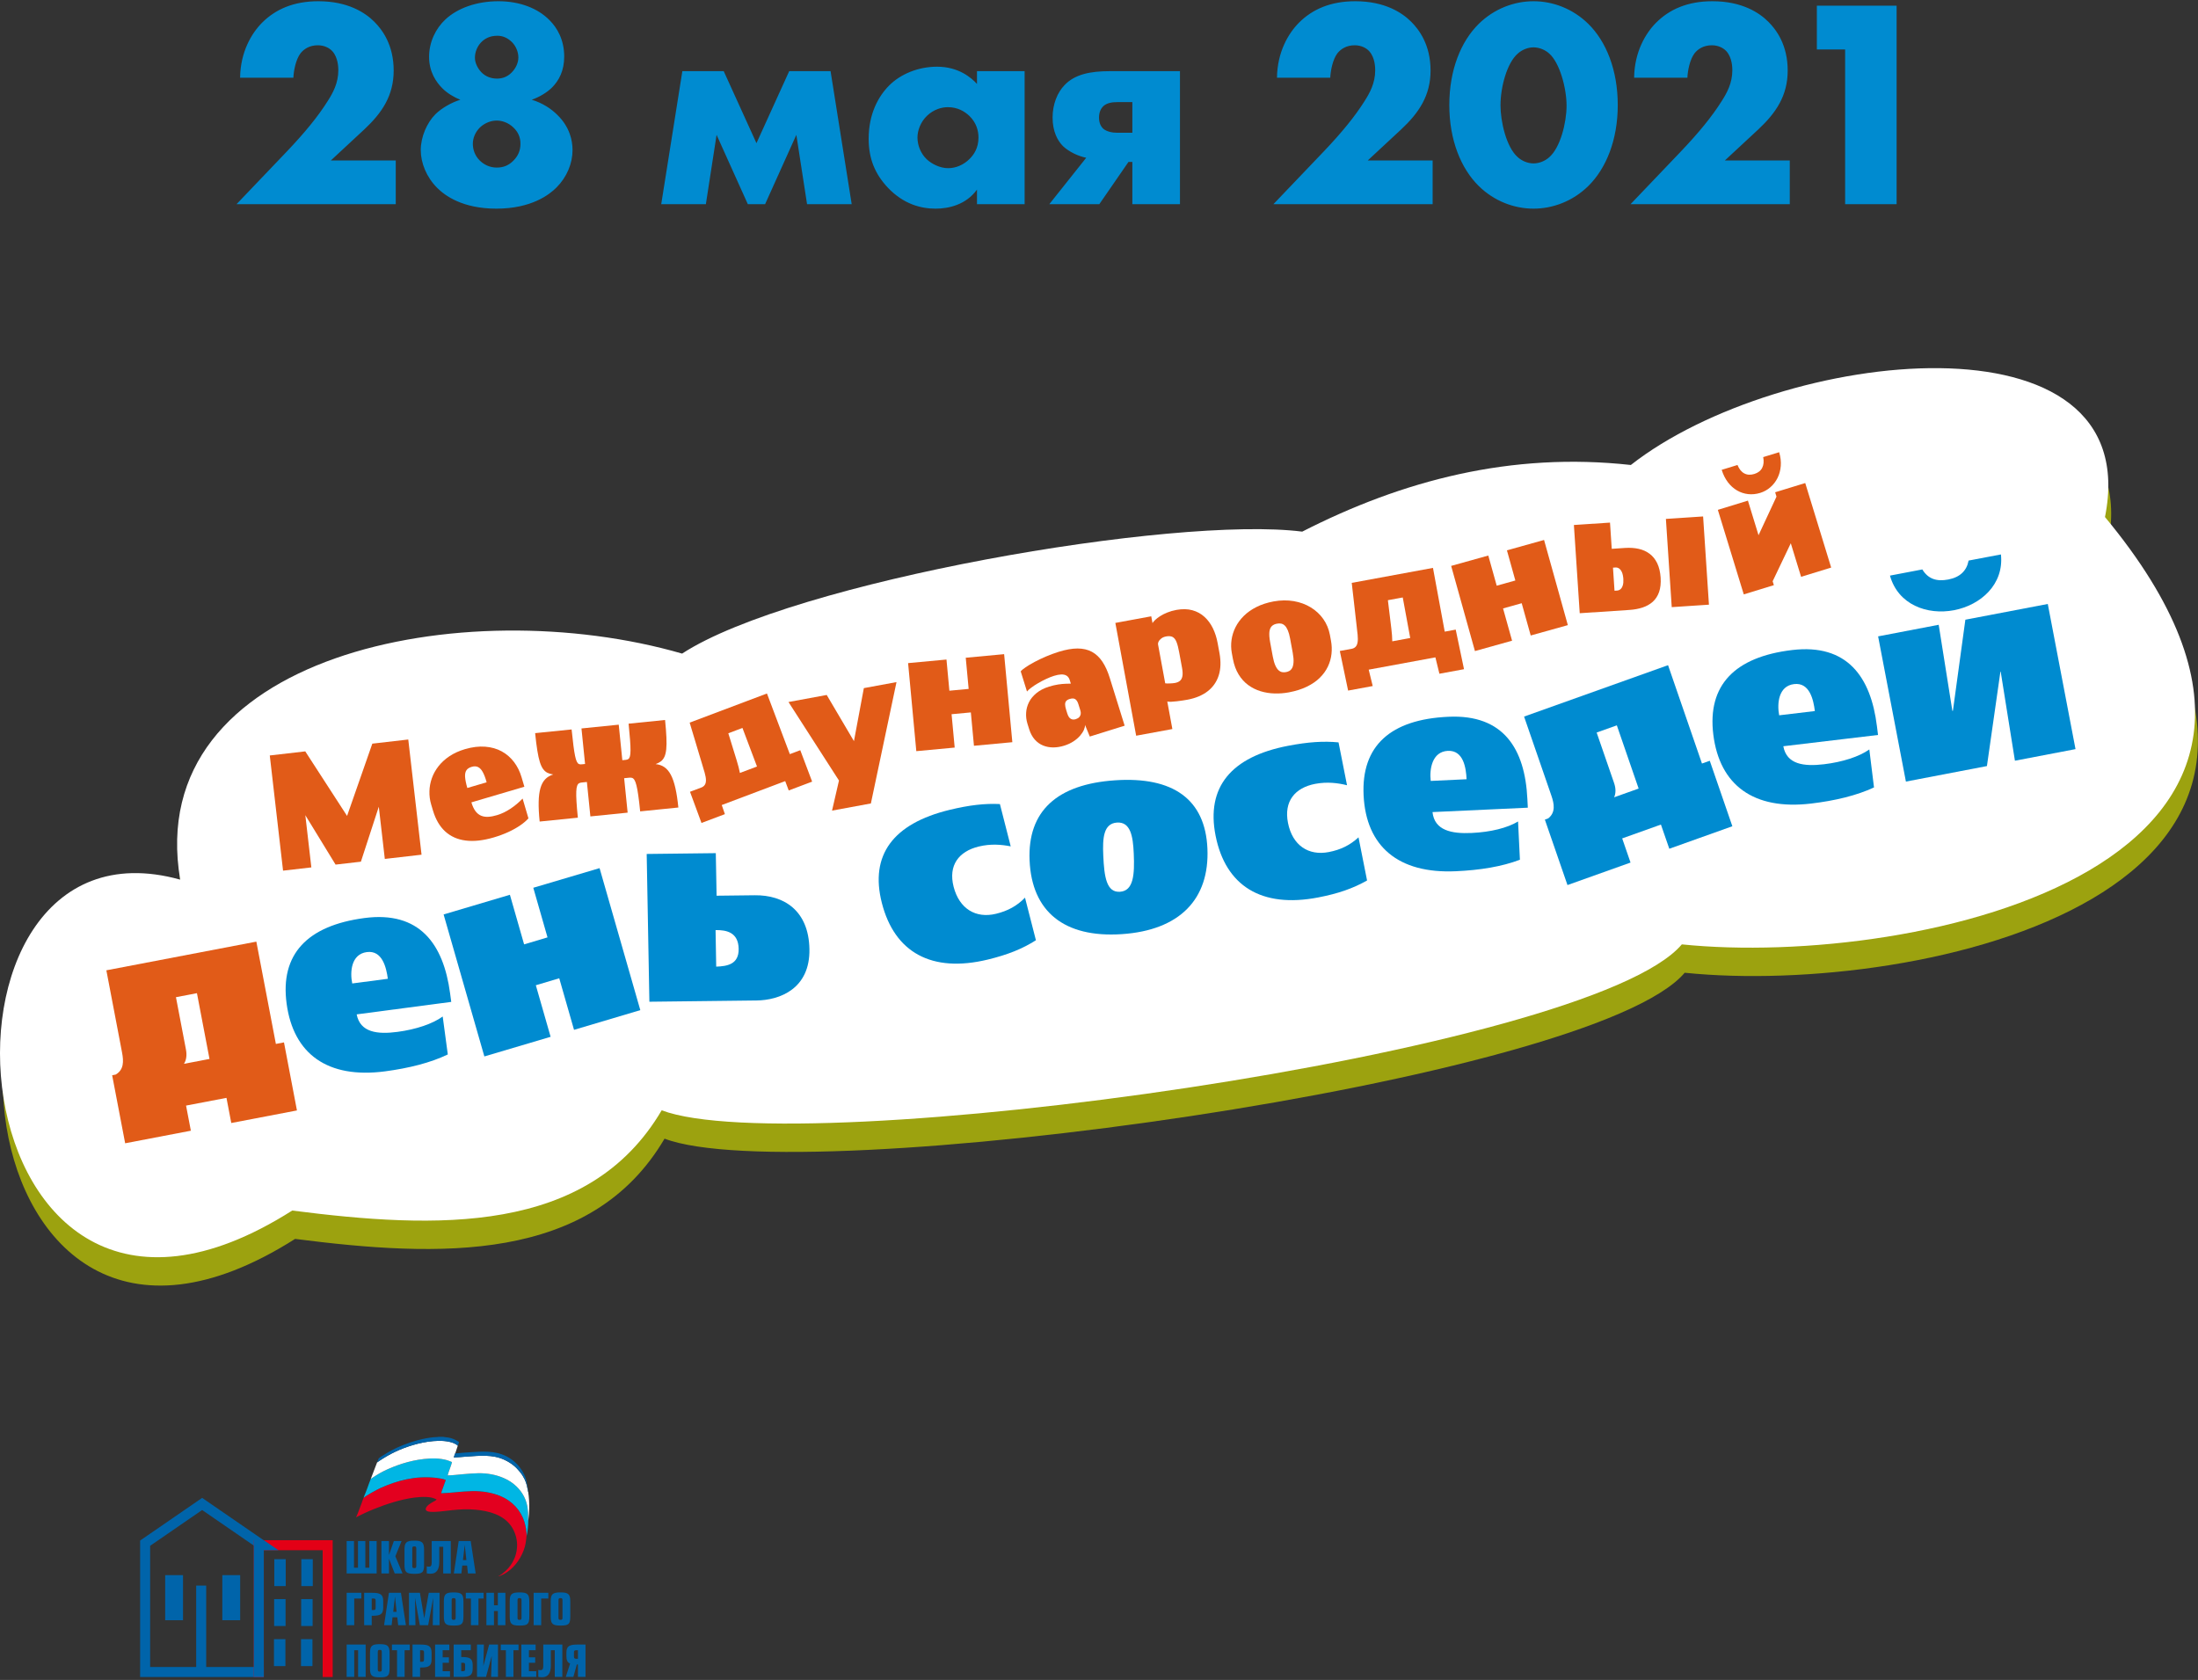
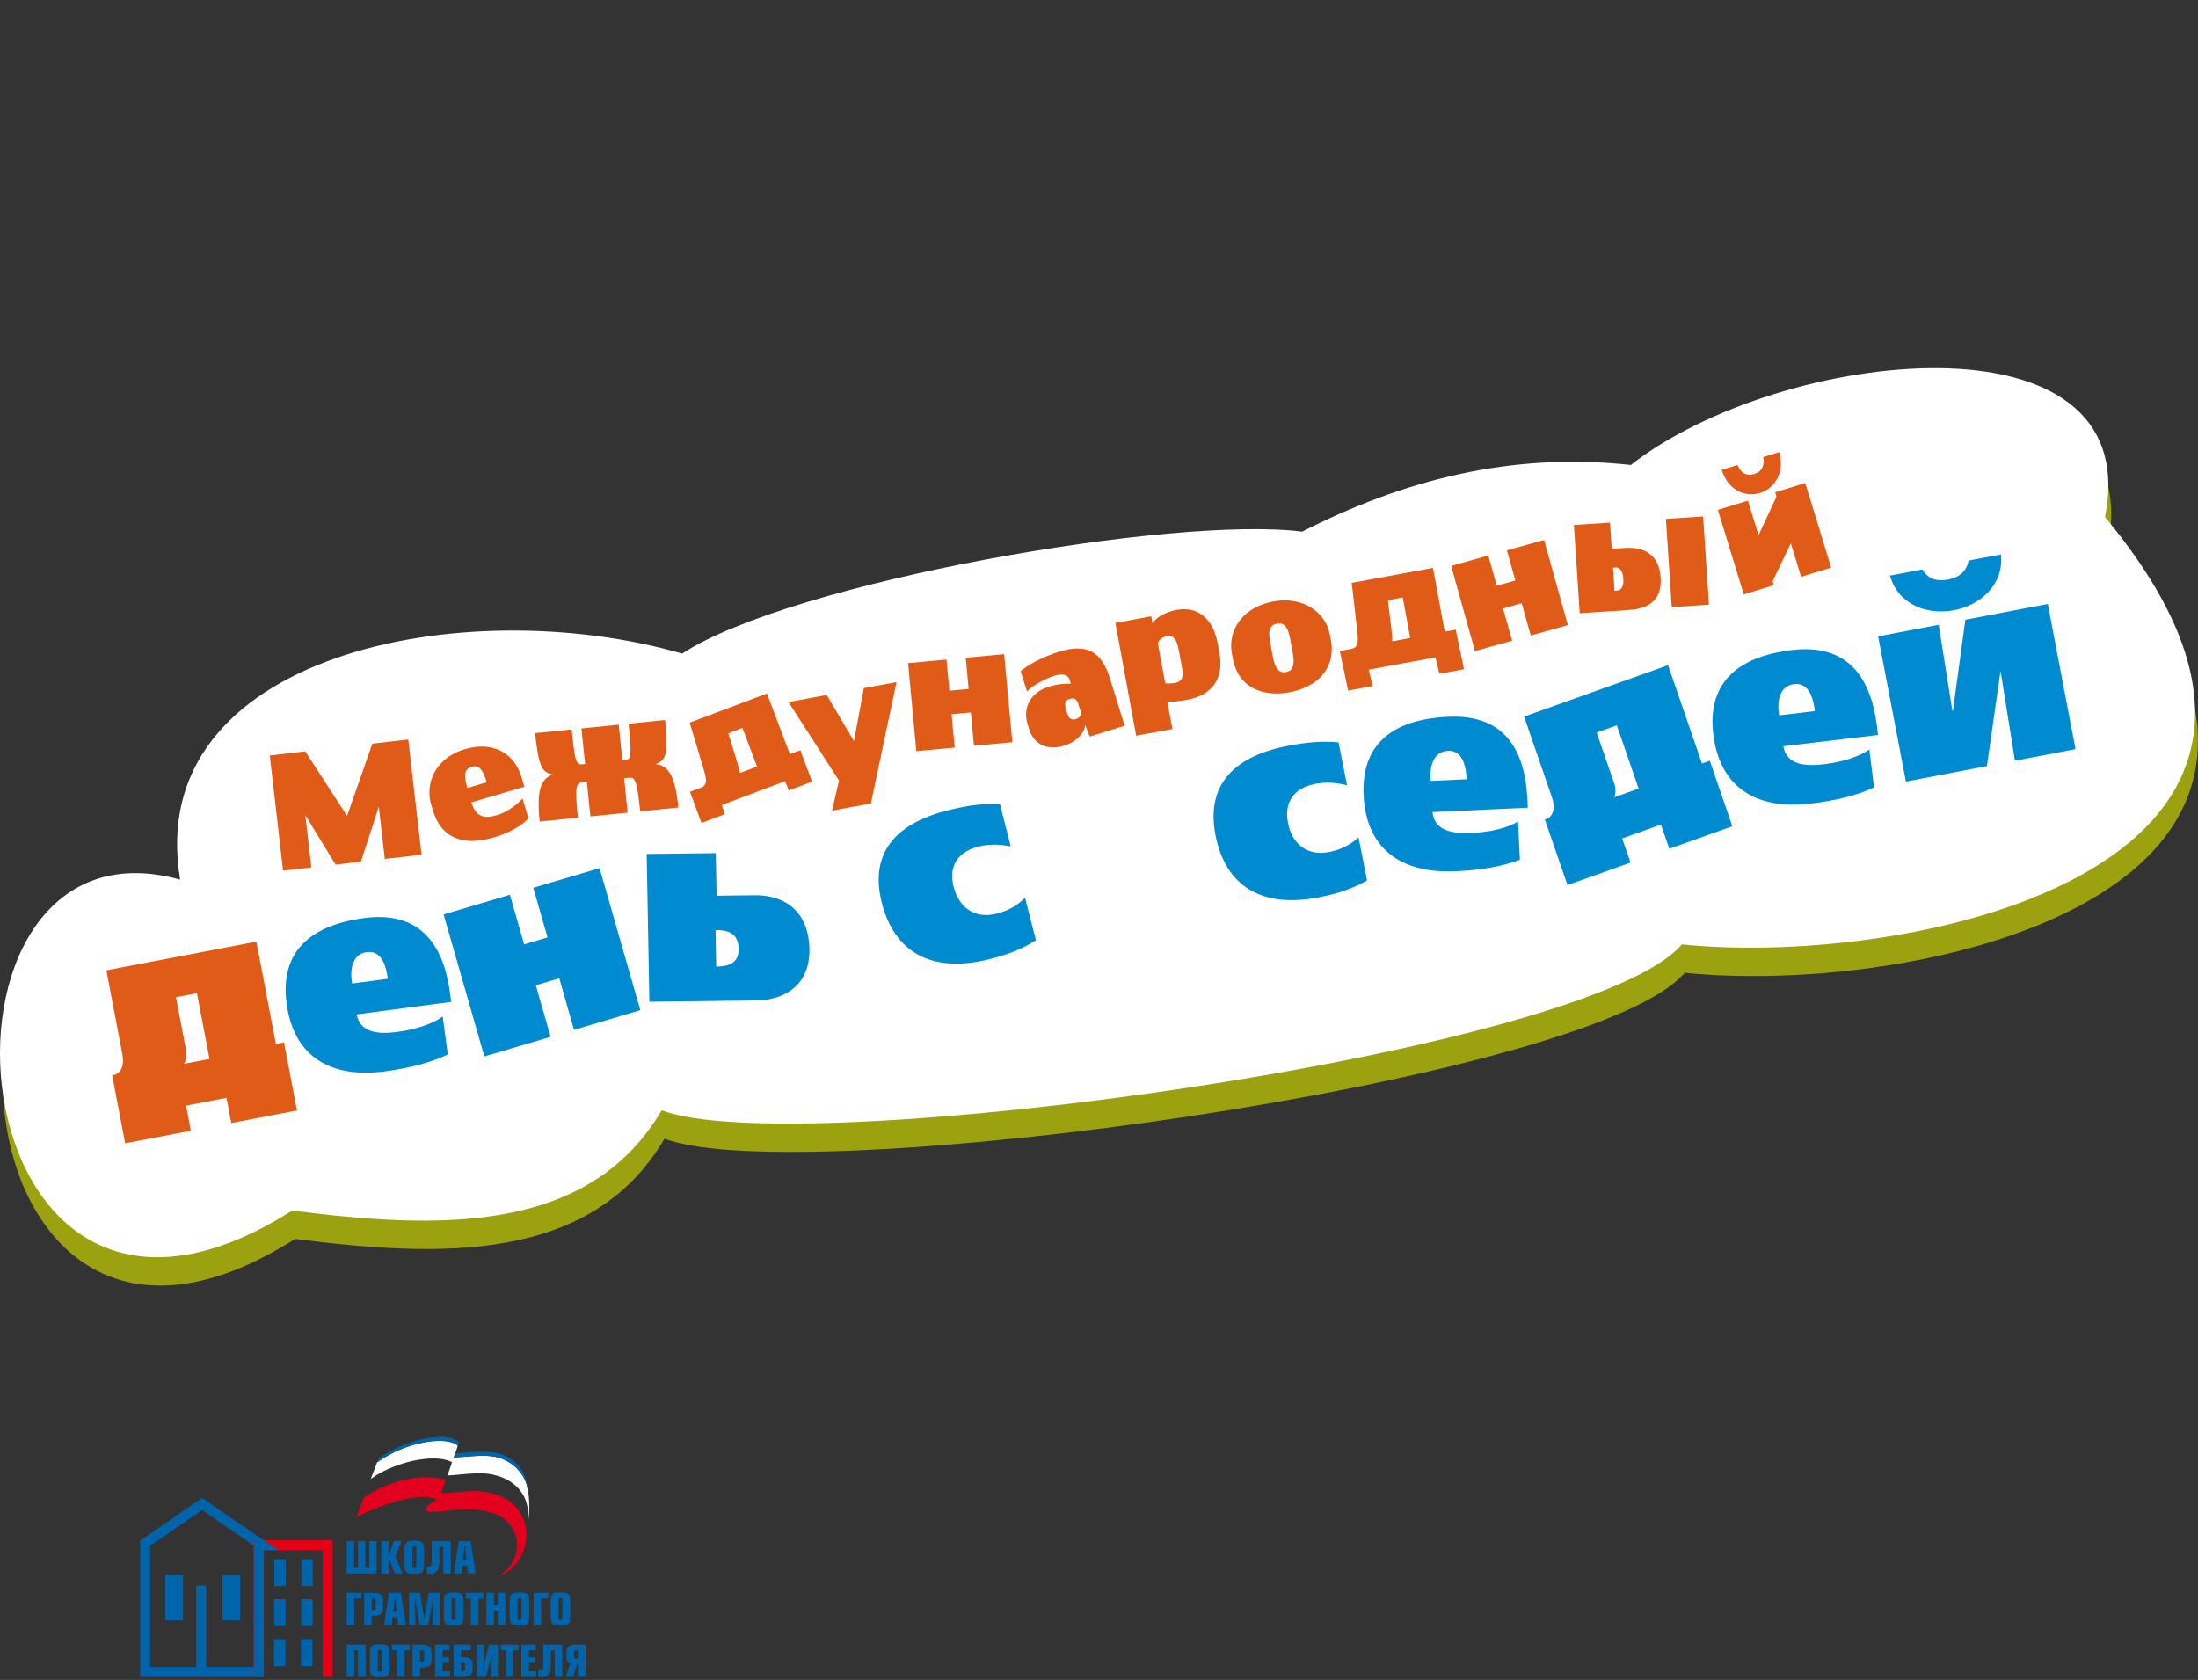
<svg xmlns="http://www.w3.org/2000/svg" xmlns:xlink="http://www.w3.org/1999/xlink" width="1600px" height="1223px" viewBox="0 0 1600 1223" version="1.1">
  <rect x="0" y="0" width="1600" height="1223" fill="#333333" stroke="none" />
  <title>mds_logo_mobile (1)</title>
  <defs>
    <polygon id="path-1" points="57.489 0.026 57.489 0.335 49.752 7.32 7.345 7.32 7.345 45.603 0.051 52.188 0.051 0.026 2.472 0.046 7.373 0.046 50.196 0.026" />
  </defs>
  <g id="Page-1" stroke="none" stroke-width="1" fill="none" fill-rule="evenodd">
    <g id="mds_logo_mobile-(1)">
      <g id="Group-3" transform="translate(0, 268)" fill-rule="nonzero">
        <path d="M133.243,393.018 C105.585,228.947 339.787,182.49 498.615,228.462 C578.851,176.084 857.099,127.826 950.012,139.674 C1022.875,102.462 1101.947,81.515 1189.225,91.156 C1297.57,6.209 1565.012,-24.502 1534.377,129.048 C1744.857,382.845 1395.924,457.591 1226.352,440.157 C1158.986,519.766 582.538,598.539 483.748,560.939 C430.146,652.182 318.872,647.224 214.802,633.922 C-36.158,793.32 -67.281,337.273 133.243,393.018 Z" id="Fill-3" fill-opacity="0.7" fill="#C9D200" />
        <path d="M131.161,372.372 C103.503,208.302 337.705,161.845 496.533,207.817 C576.768,155.439 855.017,107.181 947.93,119.029 C1020.793,81.817 1099.864,60.869 1187.143,70.511 C1295.488,-14.436 1562.93,-45.148 1532.295,108.402 C1742.775,362.199 1393.842,436.945 1224.27,419.511 C1156.904,499.121 580.456,577.893 481.666,540.294 C428.064,631.537 316.79,626.578 212.72,613.277 C-38.24,772.674 -69.364,316.628 131.161,372.372 Z" id="Fill-4" fill="#FFFFFF" />
        <path d="M152.503,502.906 L133.908,506.468 C135.475,504.071 136.221,500.547 135.362,496.08 L128.081,457.95 L143.363,455.03 L152.503,502.906 Z M84.189,514.291 L81.642,514.786 L91.109,564.311 L138.935,555.154 L135.437,536.867 L164.859,531.244 L168.354,549.55 L216.163,540.402 L206.717,490.858 L200.823,491.977 L186.603,417.506 L77.419,438.385 L88.851,498.252 C90.045,504.538 90.249,510.804 84.188,514.292 L84.189,514.291 Z" id="Fill-83" fill="#E15B18" />
        <path d="M256.4,447.962 C254.673,439.644 255.559,426.627 267.028,425.116 C278.303,423.652 281.211,436.353 282.321,444.549 L256.4,447.962 Z M328.479,461.381 L327.631,455.068 C322.791,418.998 305.288,395.089 265.312,400.321 C223.548,405.841 203.816,426.785 208.636,462.603 C213.58,499.446 238.56,517.434 280.297,511.942 C297.717,509.62 313.289,505.731 325.97,499.642 L322.26,472.012 C314.913,477.346 302.957,481.402 289.324,483.211 C274.676,485.151 262.198,483.631 259.634,470.464 L328.479,461.381 Z" id="Fill-84" fill="#008BD0" />
        <polygon id="Fill-85" fill="#008BD0" points="322.921 397.719 352.584 501.087 400.812 486.792 390.051 449.258 407.096 444.185 417.857 481.719 466.104 467.377 436.45 363.999 388.205 378.295 398.555 414.411 381.518 419.502 371.177 383.395" />
        <path d="M521.353,435.709 L520.887,409.105 C528.868,408.974 537.465,410.737 537.699,422.719 C537.896,434.077 529.334,435.42 521.352,435.709 L521.353,435.709 Z M470.747,353.685 L472.707,461.26 L550.753,460.346 C567.53,460.159 589.731,451.851 589.209,422.962 C588.697,394.884 570.727,383.498 549.364,383.75 L521.632,384.076 L521.055,353.098 L470.747,353.685 Z" id="Fill-86" fill="#008BD0" />
        <path d="M746.137,385.503 C740.411,391.387 733.752,395.145 724.996,397.243 C710.432,400.786 698.328,393.737 694.159,377.53 C690.187,361.957 697.898,351.811 712.464,348.268 C721.203,346.151 728.997,346.822 735.738,348.156 L727.869,317.355 C717.007,316.823 705.75,318.064 691.185,321.589 C650.212,331.547 632.988,354.394 641.94,389.383 C651.163,425.367 678.13,440.484 719.113,430.552 C733.659,427.009 744.14,422.785 754.08,416.5 L746.137,385.503 Z" id="Fill-87" fill="#008BD0" />
-         <path d="M803.11,354.814 C802.533,342.085 803.268,331.52 813.069,330.83 C822.888,330.187 824.762,340.603 825.294,353.341 C825.994,368.932 825.088,380.542 815.278,381.204 C805.47,381.856 803.79,370.424 803.11,354.814 Z M749.474,358.441 C751.088,395.424 774.417,414.887 816.649,412.052 C858.667,409.216 880.543,386.697 878.92,349.723 C877.354,313.746 853.753,297.223 811.726,300.057 C769.505,302.892 747.898,322.428 749.473,358.442 L749.474,358.441 Z" id="Fill-88" fill="#008BD0" />
        <path d="M988.907,341.581 C982.883,347.177 976.038,350.627 967.217,352.306 C952.522,355.13 940.828,347.512 937.573,331.091 C934.449,315.303 942.646,305.494 957.361,302.65 C966.201,300.989 973.931,302.015 980.551,303.656 L974.37,272.454 C963.571,271.401 952.325,272.119 937.62,274.945 C896.267,282.908 877.848,304.953 884.87,340.398 C892.125,376.868 918.178,393.308 959.524,385.344 C974.229,382.518 984.878,378.77 995.135,372.989 L988.907,341.581 Z" id="Fill-89" fill="#008BD0" />
        <path d="M1041.47,300.514 C1040.444,292.056 1042.412,279.159 1053.984,278.619 C1065.352,278.115 1067.179,291.049 1067.579,299.283 L1041.47,300.514 Z M1112.152,319.994 L1111.827,313.597 C1110.065,277.285 1094.63,251.93 1054.347,253.804 C1012.284,255.687 990.855,274.889 992.609,310.995 C994.427,348.118 1017.795,368.196 1059.849,366.256 C1077.4,365.473 1093.251,362.89 1106.398,357.892 L1105.048,330.037 C1097.262,334.737 1085.045,337.777 1071.282,338.402 C1056.522,339.091 1044.211,336.546 1042.766,323.193 L1112.152,319.994 Z" id="Fill-90" fill="#008BD0" />
        <path d="M1192.821,306.072 L1174.956,312.441 C1176.186,309.83 1176.409,306.221 1174.917,301.95 L1162.254,265.284 L1176.951,260.061 L1192.821,306.072 Z M1127.017,327.78 L1124.565,328.694 L1141.022,376.327 L1186.919,359.943 L1180.847,342.356 L1209.046,332.285 L1215.145,349.89 L1261.042,333.506 L1244.602,285.837 L1238.922,287.85 L1214.232,216.252 L1109.429,253.664 L1129.302,311.21 C1131.4,317.262 1132.471,323.435 1127.015,327.781 L1127.017,327.78 Z" id="Fill-91" fill="#008BD0" />
        <path d="M1295.124,252.741 C1293.501,244.367 1294.507,231.359 1306.005,230.016 C1317.308,228.654 1320.095,241.449 1321.092,249.646 L1295.124,252.741 Z M1367.083,267.056 L1366.29,260.714 C1361.853,224.663 1344.591,200.484 1304.569,205.221 C1262.748,210.2 1242.754,230.856 1247.175,266.748 C1251.745,303.638 1276.52,321.943 1318.351,316.991 C1335.769,314.912 1351.416,311.182 1364.154,305.251 L1360.743,277.602 C1353.347,282.833 1341.374,286.75 1327.685,288.382 C1313.026,290.107 1300.569,288.503 1298.135,275.262 L1367.083,267.056 Z" id="Fill-92" fill="#008BD0" />
        <polygon id="Fill-93" fill="#008BD0" points="1510.835 277.36 1490.656 171.687 1430.659 183.139 1421.595 249.44 1421.195 249.505 1411.246 186.841 1367.148 195.28 1387.374 300.989 1446.352 289.697 1456.171 220.971 1456.367 220.925 1466.737 285.799" />
        <path d="M1433.015,140.094 C1431.605,147.526 1426.784,152.236 1418.205,153.886 C1409.552,155.545 1403.444,153.336 1399.323,146.547 L1375.769,151.042 C1381.671,172.219 1402.848,179.969 1422.457,176.22 C1441.835,172.471 1458.88,157.439 1456.549,135.628 L1433.015,140.094 Z" id="Fill-94" fill="#008BD0" />
        <path d="M389.544,265.723 C390.049,270.718 390.571,274.925 391.13,278.36 C391.67,281.798 392.298,284.593 392.981,286.788 C393.681,288.963 394.468,290.668 395.379,291.899 C396.29,293.131 397.34,294.022 398.532,294.611 C399.741,295.18 401.144,295.594 402.722,295.818 C400.376,296.535 398.439,297.672 396.912,299.266 C395.366,300.861 394.202,303.013 393.419,305.702 C392.637,308.409 392.189,311.755 392.116,315.773 C392.023,319.773 392.276,324.544 392.837,330.091 L420.642,327.275 C420.167,322.584 419.829,318.685 419.651,315.594 C419.452,312.487 419.413,310.016 419.496,308.185 C419.577,306.334 419.784,304.97 420.133,304.052 C420.462,303.136 420.938,302.532 421.5,302.206 C422.083,301.898 422.774,301.713 423.573,301.65 L427.22,301.281 L429.758,326.352 L456.879,323.606 L454.341,298.535 L457.987,298.166 C458.783,298.067 459.497,298.109 460.13,298.295 C460.746,298.501 461.334,298.998 461.84,299.829 C462.365,300.659 462.842,301.954 463.292,303.75 C463.74,305.528 464.198,307.956 464.625,311.04 C465.069,314.104 465.52,317.992 465.995,322.683 L493.8,319.868 C493.239,314.322 492.53,309.597 491.637,305.696 C490.76,301.775 489.65,298.587 488.342,296.091 C487.036,293.613 485.465,291.739 483.63,290.485 C481.815,289.23 479.688,288.505 477.247,288.273 C478.747,287.737 480.04,287.05 481.11,286.251 C482.16,285.434 483.009,284.35 483.655,282.961 C484.301,281.572 484.73,279.744 484.98,277.474 C485.209,275.186 485.264,272.322 485.104,268.846 C484.963,265.368 484.631,261.142 484.126,256.147 L457.574,258.835 C458.051,263.545 458.411,267.481 458.636,270.643 C458.879,273.804 458.981,276.326 458.964,278.247 C458.964,280.146 458.822,281.58 458.557,282.566 C458.292,283.553 457.917,284.205 457.416,284.562 C456.896,284.922 456.264,285.12 455.521,285.177 L453.014,285.431 L450.395,259.562 L423.274,262.308 L425.893,288.176 L423.386,288.43 C422.647,288.524 421.988,288.457 421.407,288.208 C420.844,287.958 420.346,287.395 419.889,286.482 C419.432,285.568 419.005,284.192 418.624,282.331 C418.223,280.453 417.817,277.961 417.422,274.816 C417.008,271.673 416.572,267.745 416.095,263.034 L389.544,265.723 Z" id="Fill-95" fill="#E15B18" />
        <path d="M502.281,308.414 L510.639,331.118 L527.68,324.692 L525.384,318.065 L571.574,300.647 L574.144,307.453 L591.185,301.027 L582.553,278.145 L574.944,281.015 L558.294,236.858 L502.029,258.075 C502.036,258.093 502.176,258.571 502.466,259.502 C502.744,260.458 503.12,261.723 503.605,263.336 C504.084,264.93 504.626,266.746 505.248,268.776 C505.853,270.813 506.485,272.92 507.15,275.118 C507.797,277.322 508.45,279.484 509.087,281.61 C509.726,283.735 510.304,285.701 510.857,287.492 C511.392,289.29 511.844,290.813 512.199,292.025 C512.579,293.249 512.828,294.073 512.94,294.479 C513.577,296.708 513.884,298.55 513.887,300.018 C513.883,301.468 513.583,302.622 512.981,303.461 C512.386,304.318 511.541,304.943 510.426,305.342 L502.281,308.414 Z M540.457,261.947 L551.044,290.026 L538.612,294.714 C538.342,293.347 538.02,291.898 537.628,290.373 C537.237,288.847 536.762,287.21 536.223,285.455 L530.168,265.826 L540.457,261.947 Z" id="Fill-96" fill="#E15B18" />
        <polygon id="Fill-97" fill="#E15B18" points="652.594 228.565 628.827 232.948 621.62 271.548 601.795 237.934 573.973 243.065 610.721 300.23 605.674 322.126 633.946 316.912" />
        <polygon id="Fill-98" fill="#E15B18" points="736.918 272.32 730.94 208.227 703 210.833 705.116 233.528 691.089 234.836 688.973 212.141 661.033 214.747 667.011 278.841 694.951 276.235 692.685 251.943 706.712 250.635 708.977 274.926" />
        <path d="M818.668,260.306 L807.874,225.639 C806.411,220.876 804.612,216.898 802.483,213.721 C800.349,210.527 797.783,208.128 794.82,206.511 C791.845,204.918 788.353,204.105 784.374,204.105 C780.377,204.11 775.79,204.919 770.614,206.531 C767.449,207.537 764.365,208.677 761.345,209.957 C758.348,211.25 755.563,212.577 753.042,213.922 C750.503,215.272 748.365,216.558 746.614,217.743 C744.87,218.946 743.66,219.943 743.016,220.763 L747.579,235.417 C748.272,234.562 749.354,233.605 750.8,232.535 C752.228,231.47 753.886,230.374 755.786,229.283 C757.661,228.179 759.589,227.179 761.6,226.252 C763.587,225.314 765.491,224.561 767.296,223.999 C769.21,223.403 770.925,223.069 772.466,223.009 C774.007,222.949 775.317,223.241 776.374,223.871 C777.435,224.521 778.199,225.562 778.683,227.051 L779.5,229.676 C778.504,229.686 777.235,229.721 775.694,229.781 C774.148,229.823 772.363,229.999 770.335,230.291 C768.312,230.601 766.074,231.118 763.626,231.86 C759.95,233.025 756.9,234.594 754.493,236.563 C752.088,238.532 750.256,240.742 749.024,243.205 C747.797,245.686 747.095,248.244 746.951,250.929 C746.783,253.6 747.105,256.239 747.911,258.827 L749.171,262.874 C750.142,265.93 751.499,268.427 753.23,270.387 C754.978,272.342 756.99,273.795 759.277,274.722 C761.566,275.649 764.032,276.12 766.652,276.124 C769.291,276.123 771.974,275.687 774.726,274.83 C777.327,274 779.576,272.94 781.497,271.661 C783.437,270.378 785.009,269.008 786.27,267.536 C787.519,266.087 788.435,264.663 789.03,263.298 C789.618,261.915 789.884,260.713 789.808,259.697 L793.297,268.207 L818.668,260.306 Z M786.463,249.341 C786.73,250.198 786.804,251.014 786.698,251.827 C786.591,252.64 786.238,253.37 785.663,254.029 C785.083,254.669 784.24,255.172 783.116,255.542 C781.791,255.975 780.591,255.909 779.51,255.325 C778.428,254.742 777.572,253.469 776.929,251.47 L776.078,248.736 C775.585,247.151 775.333,245.829 775.329,244.791 C775.326,243.752 775.609,242.924 776.152,242.295 C776.702,241.684 777.526,241.188 778.662,240.854 C780.43,240.303 781.806,240.355 782.776,241.032 C783.753,241.728 784.525,242.987 785.067,244.858 L786.463,249.341 Z" id="Fill-99" fill="#E15B18" />
        <path d="M887.709,207.495 L886.338,200.061 C885.621,196.175 884.477,192.601 882.885,189.342 C881.295,186.083 879.251,183.315 876.757,181.057 C874.279,178.777 871.327,177.187 867.952,176.256 C864.556,175.31 860.7,175.245 856.394,176 C853.938,176.472 851.723,177.094 849.738,177.907 C847.768,178.697 846.044,179.559 844.569,180.51 C843.077,181.465 841.865,182.367 840.926,183.279 C839.984,184.17 839.332,184.951 838.951,185.623 L838.037,180.666 L811.906,185.486 L827.049,267.601 L853.406,262.74 L849.708,242.69 C850.361,242.861 851.303,242.92 852.558,242.883 C853.829,242.823 855.204,242.705 856.705,242.525 C858.19,242.368 859.627,242.161 861.004,241.946 C862.382,241.731 863.493,241.546 864.375,241.383 C870.36,240.259 875.281,238.207 879.134,235.206 C882.987,232.204 885.658,228.373 887.147,223.711 C888.632,219.03 888.822,213.638 887.709,207.495 Z M860.434,218.117 C860.894,220.613 860.995,222.633 860.732,224.157 C860.47,225.68 859.868,226.84 858.928,227.634 C857.987,228.429 856.725,228.953 855.145,229.225 C854.732,229.301 854.218,229.357 853.569,229.418 C852.921,229.48 852.247,229.507 851.535,229.541 C850.822,229.575 850.182,229.577 849.58,229.571 C848.973,229.548 848.521,229.515 848.199,229.457 L842.965,201.072 C842.864,200.528 843.01,199.841 843.389,199.052 C843.768,198.265 844.407,197.525 845.309,196.835 C846.188,196.129 847.356,195.623 848.779,195.341 C850.785,194.952 852.382,195.084 853.586,195.716 C854.774,196.37 855.736,197.591 856.442,199.421 C857.164,201.229 857.797,203.714 858.357,206.852 L860.434,218.117 Z" id="Fill-100" fill="#E15B18" />
        <path d="M968.876,198.471 L968.087,194.19 C967.278,189.914 965.678,186.074 963.284,182.672 C960.89,179.27 957.866,176.45 954.189,174.196 C950.535,171.959 946.391,170.433 941.797,169.63 C937.189,168.849 932.268,168.902 927.027,169.849 C922.337,170.734 918.199,172.079 914.595,173.909 C910.989,175.719 907.934,177.893 905.388,180.402 C902.864,182.924 900.846,185.665 899.356,188.638 C897.885,191.608 896.917,194.678 896.477,197.866 C896.032,201.034 896.093,204.206 896.675,207.361 L897.464,211.641 C898.3,216.068 899.696,219.848 901.636,223.004 C903.555,226.144 905.894,228.721 908.631,230.721 C911.368,232.72 914.382,234.222 917.631,235.215 C920.901,236.204 924.281,236.745 927.773,236.839 C931.268,236.951 934.732,236.681 938.186,236.044 C943.251,235.09 947.653,233.696 951.391,231.861 C955.129,230.027 958.265,227.876 960.773,225.375 C963.302,222.871 965.248,220.163 966.644,217.207 C968.024,214.274 968.894,211.201 969.241,208.031 C969.585,204.843 969.465,201.662 968.876,198.471 Z M941.023,207.218 C941.523,210.037 941.736,212.347 941.6,214.139 C941.48,215.908 941.156,217.307 940.598,218.283 C940.044,219.279 939.378,219.984 938.585,220.421 C937.812,220.855 936.99,221.143 936.162,221.276 C935.226,221.468 934.297,221.484 933.375,221.324 C932.434,221.168 931.553,220.709 930.692,219.936 C929.835,219.182 929.052,217.987 928.327,216.373 C927.625,214.775 926.991,212.601 926.493,209.898 L924.582,199.535 C923.986,196.306 923.822,193.735 924.06,191.866 C924.317,189.994 924.933,188.599 925.897,187.722 C926.861,186.846 928.113,186.265 929.659,186.019 C930.707,185.807 931.696,185.799 932.644,185.993 C933.573,186.19 934.457,186.668 935.258,187.433 C936.078,188.194 936.795,189.343 937.446,190.873 C938.097,192.403 938.658,194.396 939.112,196.855 L941.023,207.218 Z" id="Fill-101" fill="#E15B18" />
        <path d="M975.301,205.916 L981.339,234.739 L999.248,231.436 L996.327,219.509 L1044.873,210.556 L1047.795,222.483 L1065.704,219.18 L1059.666,190.357 L1051.669,191.832 L1043.111,145.424 L983.977,156.33 C983.98,156.348 984.033,156.843 984.153,157.811 C984.257,158.801 984.403,160.114 984.595,161.787 C984.783,163.441 984.995,165.324 985.248,167.432 C985.482,169.543 985.729,171.73 985.995,174.01 C986.241,176.294 986.5,178.537 986.751,180.743 C987.002,182.948 987.223,184.985 987.449,186.845 C987.657,188.709 987.832,190.288 987.967,191.544 C988.123,192.816 988.223,193.672 988.262,194.091 C988.493,196.398 988.468,198.266 988.211,199.711 C987.95,201.137 987.451,202.219 986.71,202.938 C985.972,203.676 985.029,204.141 983.862,204.337 L975.301,205.916 Z M1021.109,166.952 L1026.551,196.464 L1013.486,198.874 C1013.461,197.481 1013.401,195.997 1013.286,194.426 C1013.172,192.856 1012.995,191.161 1012.775,189.338 L1010.296,168.947 L1021.109,166.952 Z" id="Fill-102" fill="#E15B18" />
        <polygon id="Fill-103" fill="#E15B18" points="1141.285 187.093 1123.974 125.094 1096.946 132.641 1103.076 154.595 1089.507 158.383 1083.377 136.43 1056.35 143.977 1073.661 205.977 1100.689 198.43 1094.128 174.932 1107.696 171.143 1114.258 194.641" />
        <path d="M1171.98,112.456 L1145.693,114.195 L1149.941,178.426 L1185.941,176.045 C1189.524,175.827 1192.775,175.23 1195.696,174.271 C1198.616,173.293 1201.105,171.885 1203.145,170.048 C1205.203,168.19 1206.73,165.812 1207.726,162.934 C1208.72,160.037 1209.084,156.569 1208.834,152.491 C1208.542,148.378 1207.719,144.893 1206.344,142.038 C1204.969,139.183 1203.134,136.893 1200.839,135.17 C1198.563,133.445 1195.901,132.244 1192.872,131.564 C1189.842,130.885 1186.537,130.664 1182.956,130.9 L1173.242,131.542 L1171.98,112.456 Z M1181.695,153.482 C1181.799,155.35 1181.671,156.889 1181.293,158.12 C1180.915,159.35 1180.365,160.286 1179.641,160.908 C1178.898,161.531 1178.06,161.873 1177.088,161.938 L1175.26,162.058 L1174.149,145.257 L1175.977,145.137 C1176.873,145.077 1177.728,145.288 1178.529,145.829 C1179.348,146.349 1180.038,147.24 1180.618,148.484 C1181.178,149.729 1181.537,151.388 1181.695,153.482 Z M1243.999,172.205 L1239.751,107.974 L1212.666,109.765 L1216.913,173.997 L1243.999,172.205 Z" id="Fill-104" fill="#E15B18" />
        <path d="M1269.352,164.714 L1250.474,103.173 L1272.374,96.454 L1280.1,121.64 L1293.168,93.549 L1292.193,90.373 L1314.093,83.655 L1332.972,145.196 L1311.072,151.914 L1303.581,127.495 L1290.379,155.147 L1291.252,157.995 L1269.352,164.714 Z M1295.106,61.205 L1283.499,64.766 C1284.083,67.842 1283.845,70.451 1282.774,72.556 C1281.709,74.68 1279.812,76.18 1277.08,77.038 C1274.325,77.884 1271.894,77.771 1269.801,76.676 C1267.695,75.604 1266.024,73.542 1264.775,70.51 L1253.277,74.038 C1254.365,77.518 1255.868,80.531 1257.777,83.041 C1259.69,85.569 1261.919,87.561 1264.425,89.028 C1266.932,90.496 1269.622,91.388 1272.494,91.705 C1275.373,92.04 1278.314,91.736 1281.313,90.836 C1284.063,89.972 1286.523,88.619 1288.682,86.738 C1290.846,84.876 1292.591,82.624 1293.917,79.98 C1295.243,77.337 1296.026,74.421 1296.284,71.227 C1296.547,68.051 1296.157,64.696 1295.106,61.205 Z" id="Fill-105" fill="#E15B18" />
        <polygon id="Fill-106" fill="#E15B18" points="306.857 354.219 297.192 270.357 271.022 273.374 252.644 325.993 222.209 279.001 196.38 281.977 206.045 365.839 226.64 363.464 222.26 325.46 244.277 361.432 262.71 359.307 275.738 319.296 280.118 357.301" />
        <path d="M381.706,304.746 L379.665,297.825 C378.434,293.65 376.605,289.95 374.169,286.748 C371.726,283.528 368.759,280.959 365.239,279.012 C361.725,277.083 357.706,275.94 353.205,275.596 C348.7,275.233 343.78,275.828 338.41,277.393 C334.15,278.669 330.43,280.364 327.233,282.481 C324.042,284.616 321.372,287.036 319.235,289.776 C317.092,292.498 315.462,295.407 314.369,298.516 C313.276,301.625 312.676,304.788 312.6,308.035 C312.499,311.269 312.924,314.467 313.848,317.598 L315.144,321.992 C317.091,328.524 320.066,333.617 324.075,337.291 C328.102,340.959 333.075,343.174 339.005,343.913 C344.94,344.67 351.72,343.904 359.397,341.659 C363.26,340.52 366.81,339.194 370.07,337.695 C373.311,336.202 376.182,334.598 378.646,332.897 C381.133,331.207 383.132,329.483 384.672,327.755 L380.427,313.364 C377.651,316.232 374.696,318.696 371.53,320.785 C368.364,322.873 365.158,324.416 361.885,325.401 C359.657,326.078 357.589,326.489 355.658,326.621 C353.745,326.747 351.988,326.529 350.41,325.9 C348.818,325.295 347.419,324.195 346.199,322.624 C344.98,321.053 343.962,318.886 343.147,316.12 L381.706,304.746 Z M354.24,301.503 L340.178,305.652 C339.219,302.332 338.685,299.643 338.546,297.554 C338.431,295.479 338.753,293.871 339.548,292.721 C340.325,291.576 341.616,290.757 343.398,290.252 C345.173,289.728 346.724,289.788 348.03,290.438 C349.336,291.087 350.477,292.323 351.476,294.158 C352.481,296.011 353.398,298.448 354.24,301.503 Z" id="Fill-107" fill="#E15B18" />
      </g>
      <g id="Group-2" transform="translate(102, 1046)">
        <polygon id="Fill-68" fill="#0064AA" fill-rule="nonzero" points="0.004 75.517 45.2 44.418 45.3 44.565 90.375 75.581 86.274 81.599 45.143 53.298 7.294 79.342 7.294 167.575 40.799 167.575 40.799 108.31 48.093 108.31 48.093 167.575 90.033 167.575 90.033 174.868 6.94752897e-14 174.868 6.94752897e-14 75.517" />
        <path d="M18.234,133.525 L31.226,133.525 L31.226,100.702 L18.234,100.702 L18.234,133.525 Z M97.44,166.918 L105.759,166.918 L105.759,147.315 L97.44,147.315 L97.44,166.918 Z M117.128,166.918 L125.447,166.918 L125.447,147.315 L117.128,147.315 L117.128,166.918 Z M97.554,137.742 L105.873,137.742 L105.873,118.139 L97.554,118.139 L97.554,137.742 Z M117.242,137.742 L125.561,137.742 L125.561,118.139 L117.242,118.139 L117.242,137.742 Z M97.668,108.68 L105.987,108.68 L105.987,89.077 L97.668,89.077 L97.668,108.68 Z M117.356,108.68 L125.675,108.68 L125.675,89.077 L117.356,89.077 L117.356,108.68 Z M59.832,133.525 L72.824,133.525 L72.824,100.702 L59.832,100.702 L59.832,133.525 Z" id="Fill-69" fill="#0064AA" fill-rule="nonzero" />
        <path d="M155.69,75.892 L150.34,75.892 L150.34,99.459 L172.177,99.459 L172.177,75.892 L166.828,75.892 L166.828,95.306 L163.933,95.306 L163.933,75.892 L158.584,75.892 L158.584,95.306 L155.69,95.306 L155.69,75.892 Z M181.144,75.892 L175.638,75.892 L175.638,99.459 L181.144,99.459 L181.144,88.73 L185.329,99.459 L191.024,99.459 L185.8,86.968 L190.3,75.892 L184.699,75.892 L181.144,86.055 L181.144,75.892 Z M199.582,75.609 C193.729,75.609 192.44,76.899 192.44,82.216 L192.44,93.135 C192.44,98.61 193.792,99.743 199.582,99.743 C205.465,99.743 206.693,98.767 206.693,93.135 L206.693,82.216 C206.693,76.899 205.34,75.609 199.582,75.609 Z M199.582,79.762 C200.746,79.762 201.029,80.14 201.029,81.462 L201.029,93.921 C201.029,95.243 200.746,95.589 199.582,95.589 C198.417,95.589 198.103,95.243 198.103,93.921 L198.103,81.462 C198.103,80.108 198.417,79.762 199.582,79.762 Z M212.261,75.892 L212.261,91.278 C212.261,93.449 211.884,94.519 210.342,94.519 C209.587,94.519 209.115,94.487 208.643,94.299 L208.643,99.396 C209.493,99.585 210.279,99.68 211.506,99.68 C215.816,99.68 217.767,96.438 217.767,91.278 L217.767,80.046 L220.631,80.046 L220.631,99.459 L226.136,99.459 L226.136,75.892 L212.261,75.892 Z M231.894,75.892 L228.371,99.459 L233.877,99.459 L234.506,93.701 L237.998,93.701 L238.628,99.459 L244.259,99.459 L240.641,75.892 L231.894,75.892 Z M235.01,89.736 L236.3,78.63 L237.495,89.736 L235.01,89.736 Z M150.34,113.56 L150.34,137.127 L155.847,137.127 L155.847,117.714 L161.038,117.714 L161.038,113.56 L150.34,113.56 Z M168.59,117.714 L169.817,117.714 C171.044,117.714 171.453,117.997 171.453,119.35 L171.453,124.416 C171.453,125.769 171.044,126.114 169.817,126.114 L168.59,126.114 L168.59,117.714 Z M168.59,130.268 L169.44,130.268 C174.82,130.268 176.959,129.135 176.959,124.384 L176.959,119.601 C176.959,114.441 174.568,113.56 168.59,113.56 L163.084,113.56 L163.084,137.127 L168.59,137.127 L168.59,130.268 Z M181.112,113.56 L177.589,137.127 L183.095,137.127 L183.724,131.37 L187.216,131.37 L187.846,137.127 L193.477,137.127 L189.859,113.56 L181.112,113.56 Z M184.228,127.405 L185.518,116.298 L186.713,127.405 L184.228,127.405 Z M195.712,113.56 L195.712,137.127 L200.431,137.127 L200.053,117.179 L203.608,137.127 L209.681,137.127 L213.331,117.179 L213.016,137.127 L217.956,137.127 L217.956,113.56 L210.122,113.56 L206.818,132.156 L203.672,113.56 L195.712,113.56 Z M228.245,113.278 C222.392,113.278 221.102,114.567 221.102,119.885 L221.102,130.803 C221.102,136.278 222.455,137.411 228.245,137.411 C234.128,137.411 235.355,136.436 235.355,130.803 L235.355,119.885 C235.355,114.567 234.003,113.278 228.245,113.278 Z M228.245,117.43 C229.409,117.43 229.692,117.808 229.692,119.13 L229.692,131.59 C229.692,132.911 229.409,133.257 228.245,133.257 C227.081,133.257 226.766,132.911 226.766,131.59 L226.766,119.13 C226.766,117.777 227.081,117.43 228.245,117.43 Z M237.086,113.56 L237.086,117.714 L240.799,117.714 L240.799,137.127 L246.305,137.127 L246.305,117.714 L250.018,117.714 L250.018,113.56 L237.086,113.56 Z M257.569,113.56 L252.063,113.56 L252.063,137.127 L257.569,137.127 L257.569,126.807 L260.401,126.807 L260.401,137.127 L265.907,137.127 L265.907,113.56 L260.401,113.56 L260.401,122.654 L257.569,122.654 L257.569,113.56 Z M276.195,113.278 C270.343,113.278 269.053,114.567 269.053,119.885 L269.053,130.803 C269.053,136.278 270.406,137.411 276.195,137.411 C282.079,137.411 283.306,136.436 283.306,130.803 L283.306,119.885 C283.306,114.567 281.953,113.278 276.195,113.278 Z M276.195,117.43 C277.359,117.43 277.642,117.808 277.642,119.13 L277.642,131.59 C277.642,132.911 277.359,133.257 276.195,133.257 C275.031,133.257 274.716,132.911 274.716,131.59 L274.716,119.13 C274.716,117.777 275.031,117.43 276.195,117.43 Z M286.452,113.56 L286.452,137.127 L291.959,137.127 L291.959,117.714 L297.15,117.714 L297.15,113.56 L286.452,113.56 Z M306.023,113.278 C300.171,113.278 298.881,114.567 298.881,119.885 L298.881,130.803 C298.881,136.278 300.234,137.411 306.023,137.411 C311.907,137.411 313.134,136.436 313.134,130.803 L313.134,119.885 C313.134,114.567 311.781,113.278 306.023,113.278 Z M306.023,117.43 C307.187,117.43 307.47,117.808 307.47,119.13 L307.47,131.59 C307.47,132.911 307.187,133.257 306.023,133.257 C304.858,133.257 304.544,132.911 304.544,131.59 L304.544,119.13 C304.544,117.777 304.858,117.43 306.023,117.43 Z M150.34,151.229 L150.34,174.796 L155.847,174.796 L155.847,155.382 L158.679,155.382 L158.679,174.796 L164.185,174.796 L164.185,151.229 L150.34,151.229 Z M174.473,150.946 C168.621,150.946 167.331,152.236 167.331,157.553 L167.331,168.471 C167.331,173.946 168.684,175.079 174.473,175.079 C180.357,175.079 181.584,174.104 181.584,168.471 L181.584,157.553 C181.584,152.236 180.231,150.946 174.473,150.946 Z M174.473,155.099 C175.638,155.099 175.921,155.477 175.921,156.798 L175.921,169.258 C175.921,170.58 175.638,170.926 174.473,170.926 C173.309,170.926 172.995,170.58 172.995,169.258 L172.995,156.798 C172.995,155.445 173.309,155.099 174.473,155.099 Z M183.315,151.229 L183.315,155.382 L187.027,155.382 L187.027,174.796 L192.533,174.796 L192.533,155.382 L196.246,155.382 L196.246,151.229 L183.315,151.229 Z M203.797,155.382 L205.024,155.382 C206.252,155.382 206.66,155.665 206.66,157.018 L206.66,162.084 C206.66,163.437 206.252,163.783 205.024,163.783 L203.797,163.783 L203.797,155.382 Z M203.797,167.937 L204.647,167.937 C210.027,167.937 212.167,166.804 212.167,162.053 L212.167,157.27 C212.167,152.11 209.776,151.229 203.797,151.229 L198.292,151.229 L198.292,174.796 L203.797,174.796 L203.797,167.937 Z M214.715,151.229 L214.715,174.796 L225.57,174.796 L225.57,170.642 L220.222,170.642 L220.222,164.475 L224.784,164.475 L224.784,160.511 L220.222,160.511 L220.222,155.382 L225.098,155.382 L225.098,151.229 L214.715,151.229 Z M233.75,164.475 L234.978,164.475 C236.205,164.475 236.582,164.79 236.582,166.143 L236.582,168.975 C236.582,170.328 236.205,170.642 234.978,170.642 L233.75,170.642 L233.75,164.475 Z M228.245,151.229 L228.245,174.796 L233.75,174.796 C239.729,174.796 242.089,173.883 242.089,168.723 L242.089,166.301 C242.089,161.581 240.075,160.322 234.663,160.322 L233.75,160.322 L233.75,155.382 L240.736,155.382 L240.736,151.229 L228.245,151.229 Z M245.235,151.229 L245.235,174.796 L251.779,174.796 L255.932,159.567 L255.492,174.796 L260.495,174.796 L260.495,151.229 L254.076,151.229 L249.829,166.867 L250.238,151.229 L245.235,151.229 Z M262.54,151.229 L262.54,155.382 L266.252,155.382 L266.252,174.796 L271.758,174.796 L271.758,155.382 L275.471,155.382 L275.471,151.229 L262.54,151.229 Z M277.517,151.229 L277.517,174.796 L288.371,174.796 L288.371,170.642 L283.023,170.642 L283.023,164.475 L287.585,164.475 L287.585,160.511 L283.023,160.511 L283.023,155.382 L287.9,155.382 L287.9,151.229 L277.517,151.229 Z M293.469,151.229 L293.469,166.615 C293.469,168.786 293.091,169.856 291.549,169.856 C290.794,169.856 290.322,169.825 289.85,169.635 L289.85,174.733 C290.7,174.922 291.486,175.016 292.714,175.016 C297.023,175.016 298.974,171.775 298.974,166.615 L298.974,155.382 L301.838,155.382 L301.838,174.796 L307.344,174.796 L307.344,151.229 L293.469,151.229 Z M318.702,161.581 L317.444,161.581 C316.217,161.581 315.807,161.203 315.807,159.85 L315.807,157.018 C315.807,155.665 316.217,155.382 317.444,155.382 L318.702,155.382 L318.702,161.581 Z M324.208,151.229 L318.702,151.229 C312.692,151.229 310.301,152.11 310.301,157.27 L310.301,159.693 C310.301,162.651 311.057,164.255 313.007,165.074 L309.861,174.796 L315.367,174.796 L317.884,165.734 L318.702,165.734 L318.702,174.796 L324.208,174.796 L324.208,151.229 Z" id="Fill-70" fill="#0064AA" fill-rule="nonzero" />
        <polygon id="Fill-71" fill="#E30016" fill-rule="nonzero" points="132.884 75.259 140.178 75.259 140.178 174.868 132.884 174.868 132.884 82.554 90.033 82.554 90.033 174.868 82.739 174.868 82.739 75.259" />
        <g id="Fill-73-Clipped" transform="translate(82.688, 75.233)">
          <mask id="mask-2" fill="white">
            <use xlink:href="#path-1" />
          </mask>
          <g id="path-1" />
          <polygon id="Fill-73" mask="url(#mask-2)" points="-740.485 168.675 1725.085 168.675 1725.085 -1072.89 -740.485 -1072.89" />
        </g>
        <polygon id="Fill-76" fill="#0064AA" fill-rule="nonzero" points="100.682 82.554 90.033 82.554 90.033 174.868 82.739 174.868 82.739 75.259 90.07 75.259" />
        <path d="M162.673,44.433 C162.3,45.027 161.647,47.219 161.338,48.041 C160.893,49.221 160.464,50.368 160.018,51.546 C159.566,52.74 157.695,57.823 157.229,58.429 L157.229,58.561 C158.183,58.193 159.347,57.493 160.354,57.01 C161.41,56.504 162.48,56.002 163.552,55.482 C165.632,54.474 167.953,53.52 170.145,52.623 C178.9,49.043 189.92,45.499 199.491,44.256 C202.379,43.882 205.373,43.663 208.314,43.807 C211.716,43.975 213.032,44.327 215.859,45.602 C215.556,46.271 213.693,47.097 212.987,47.498 C211.97,48.075 211.028,48.681 210.185,49.321 C208.156,50.863 206.394,53.62 209.813,54.4 C213.547,55.251 222.59,53.867 226.76,53.428 C232.797,52.791 238.216,52.498 244.327,53.077 C254.201,54.011 264.078,56.779 269.813,64.591 C272.293,67.969 274.379,73.119 274.416,78.517 C274.475,87.456 270.14,94.905 263.374,99.878 C262.947,100.192 261.074,101.415 260.544,101.592 C261.611,101.51 264.08,100.358 264.965,99.862 C271.489,96.204 276.385,89.979 279.12,82.848 C280.51,79.223 280.84,76.558 281.257,72.419 C281.519,69.232 280.596,64.624 279.717,61.831 C277.084,53.461 270.792,46.638 262.253,43.094 C256.22,40.59 248.992,39.383 241.7,39.526 C234.013,39.676 226.37,40.884 219.18,41.095 C219.297,40.103 220.406,37.261 220.789,36.196 C221.073,35.408 221.352,34.632 221.637,33.825 C221.872,33.16 222.334,32.077 222.463,31.467 C221.486,30.648 216.217,29.936 214.543,29.77 C200.382,28.366 187.443,31.621 174.782,37.354 C172.439,38.414 164.812,42.535 162.673,44.433 Z" id="Fill-78" fill="#E3001F" fill-rule="nonzero" />
-         <path d="M167.887,30.662 C167.674,30.888 165.65,36.701 165.327,37.551 C164.882,38.719 164.456,39.81 164.007,40.958 C163.729,41.673 162.745,43.864 162.673,44.433 C164.812,42.535 172.439,38.414 174.782,37.354 C187.443,31.621 200.382,28.366 214.543,29.77 C216.217,29.936 221.486,30.648 222.463,31.467 C222.334,32.077 221.872,33.16 221.637,33.825 C221.352,34.632 221.073,35.408 220.789,36.196 C220.406,37.261 219.297,40.103 219.18,41.095 C226.37,40.884 234.013,39.676 241.7,39.526 C248.992,39.383 256.22,40.59 262.253,43.094 C270.792,46.638 277.084,53.461 279.717,61.831 C280.596,64.624 281.519,69.232 281.257,72.419 C282.032,69.746 282.608,64.103 282.546,61.1 C282.379,60.825 282.459,56.144 282.411,55.291 C282.125,50.169 281,45.804 278.369,41.562 C271.756,30.9 258.857,26.305 246.028,26.518 C242.324,26.579 238.523,26.937 234.867,27.235 C231.397,27.517 227.305,28.074 223.873,28.074 C224.324,25.796 226.754,20.295 226.967,18.365 C225.978,18.043 225.31,17.561 223.461,17.027 C222.179,16.657 220.865,16.387 219.499,16.176 C216.492,15.713 213.499,15.66 210.419,15.837 C199.656,16.454 189.565,19.435 180.013,23.682 C176.353,25.308 172.537,27.495 169.266,29.727 C168.805,30.041 168.35,30.399 167.887,30.662 Z" id="Fill-79" fill="#00B6E4" fill-rule="nonzero" />
        <path d="M172.507,18.618 L167.887,30.662 C168.35,30.399 168.805,30.041 169.266,29.727 C172.537,27.495 176.353,25.308 180.013,23.682 C189.565,19.435 199.656,16.454 210.419,15.837 C213.499,15.66 216.492,15.713 219.499,16.176 C220.865,16.387 222.179,16.657 223.461,17.027 C225.31,17.561 225.978,18.043 226.967,18.365 C226.754,20.295 224.324,25.796 223.873,28.074 C227.305,28.074 231.397,27.517 234.867,27.235 C238.523,26.937 242.324,26.579 246.028,26.518 C258.857,26.305 271.756,30.9 278.369,41.562 C281,45.804 282.125,50.169 282.411,55.291 C282.459,56.144 282.379,60.825 282.546,61.1 L283.057,56.096 C283.405,51.611 283.338,47.274 282.847,42.808 C282.769,42.09 282.544,40.985 282.539,40.347 C281.786,39.057 282.426,33.036 276.607,25.729 C273.665,22.036 270.356,19.155 265.116,16.708 C256.593,12.727 247.26,13.748 237.879,14.379 C235.838,14.517 229.87,15.056 228.351,15.05 C228.439,14.546 229.146,12.266 229.42,11.969 L231.237,6.47 C230.911,6.291 230.854,6.103 230.521,5.852 C230.284,5.673 230.048,5.514 229.801,5.364 C229.296,5.058 228.762,4.8 228.182,4.57 C219.845,1.271 206.787,3.567 198.775,5.944 C189.271,8.764 181.906,12.342 173.95,17.62 C173.444,17.956 173.017,18.351 172.507,18.618 Z" id="Fill-80" fill="#FFFFFF" fill-rule="nonzero" />
        <path d="M229.42,11.969 C229.146,12.266 228.439,14.546 228.351,15.05 C229.87,15.056 235.838,14.517 237.879,14.379 C247.26,13.748 256.593,12.727 265.116,16.708 C270.356,19.155 273.665,22.036 276.607,25.729 C282.426,33.036 281.786,39.057 282.539,40.347 C282.511,38.282 281.56,33.441 281.007,31.381 C280.266,28.622 279.073,26.267 277.737,24.198 C275.159,20.205 271.405,16.612 266.699,14.221 C258.09,9.847 248.839,10.656 239.153,11.302 C237.522,11.411 235.872,11.53 234.256,11.661 C233.911,11.688 229.737,12.2 229.42,11.969 Z" id="Fill-81" fill="#0064AA" fill-rule="nonzero" />
        <path d="M172.507,18.618 C173.017,18.351 173.444,17.956 173.95,17.62 C181.906,12.342 189.271,8.764 198.775,5.944 C206.787,3.567 219.845,1.271 228.182,4.57 C228.762,4.8 229.296,5.058 229.801,5.364 C230.048,5.514 230.284,5.673 230.521,5.852 C230.854,6.103 230.911,6.291 231.237,6.47 L231.326,6.333 C231.337,6.312 231.388,6.218 231.401,6.189 L232.152,3.782 C226.124,-0.24 222.091,0.559 220.679,-1.24063017e-15 L217.377,-1.24063017e-15 C216.836,0.206 214.556,0.223 213.747,0.302 C206.247,1.037 198.461,3.187 191.617,5.926 C185.187,8.497 181.465,10.554 175.951,14.091 C175.578,14.331 173.862,15.457 173.662,15.723 C173.605,15.799 172.598,18.357 172.507,18.618 Z" id="Fill-82" fill="#0064AA" fill-rule="nonzero" />
      </g>
-       <path d="M288.084,148.646 L288.084,116.8 L240.856,116.8 L265.12,94.269 C278.118,82.137 286.567,69.572 286.567,51.374 C286.567,32.742 278.335,21.694 272.486,15.844 C265.986,9.345 253.421,0.896 231.757,0.896 C213.775,0.896 200.56,6.745 190.811,16.494 C183.229,24.077 174.996,37.725 174.78,56.573 L213.559,56.573 C213.775,51.59 215.292,43.358 218.758,38.808 C221.141,35.775 225.257,32.959 231.323,32.959 C236.09,32.959 239.773,34.909 241.939,37.292 C246.272,42.058 246.272,49.641 246.272,51.157 C246.272,60.473 242.372,67.622 238.473,73.688 C231.54,84.737 221.791,96.652 208.793,110.301 L172.18,148.646 L288.084,148.646 Z M361.309,151.896 C387.09,151.896 400.088,141.497 405.071,136.514 C412.653,128.932 416.77,118.966 416.77,109.217 C416.77,102.068 414.603,92.319 405.721,83.654 C401.171,79.104 394.889,74.988 387.09,72.605 C392.722,70.655 398.355,67.189 401.821,63.722 C406.804,58.74 410.704,51.59 410.704,41.192 C410.704,28.843 405.504,20.177 400.088,14.761 C391.639,6.095 378.424,0.896 362.826,0.896 C347.011,0.896 333.146,5.879 324.263,14.111 C317.114,20.827 312.348,30.576 312.348,41.408 C312.348,52.457 317.547,59.823 322.097,64.372 C325.346,67.622 330.113,70.655 335.095,72.605 C328.813,74.555 321.447,78.671 316.897,83.22 C310.831,89.286 306.282,99.685 306.282,109.217 C306.282,118.533 310.398,128.932 318.197,136.731 C323.83,142.364 336.612,151.896 361.309,151.896 Z M361.742,57.223 C357.843,57.223 353.51,55.923 350.26,52.457 C347.661,49.641 345.711,45.741 345.711,42.058 C345.711,38.159 347.227,34.042 350.044,31.009 C352.643,28.193 356.543,26.027 361.959,26.027 C366.075,26.027 369.325,27.543 372.358,30.359 C375.608,33.392 377.341,37.942 377.341,41.841 C377.341,45.524 375.608,49.641 372.358,52.89 C368.892,56.357 364.992,57.223 361.742,57.223 Z M361.526,121.999 C356.543,121.999 352.21,119.833 349.177,116.8 C345.494,113.117 344.194,108.567 344.194,104.668 C344.194,100.552 345.927,96.219 349.394,92.753 C352.86,89.503 357.41,87.77 361.526,87.77 C365.209,87.77 369.758,89.07 373.658,92.753 C377.124,96.002 378.857,99.902 378.857,104.668 C378.857,109.651 377.124,113.55 373.658,117.017 C370.408,120.266 366.725,121.999 361.526,121.999 Z M513.826,148.646 L521.625,98.169 L544.372,148.646 L556.938,148.646 L579.685,98.169 L587.484,148.646 L619.981,148.646 L604.599,51.807 L574.486,51.807 L550.655,104.235 L526.824,51.807 L496.711,51.807 L481.329,148.646 L513.826,148.646 Z M681.074,151.896 C690.606,151.896 703.171,149.08 711.187,138.031 L711.187,148.646 L745.85,148.646 L745.85,51.807 L711.187,51.807 L711.187,61.123 C707.071,56.573 697.755,48.557 682.157,48.557 C668.292,48.557 655.51,53.973 647.278,62.206 C639.478,70.005 632.329,82.787 632.329,100.985 C632.329,115.5 636.879,126.549 646.194,136.514 C657.893,148.863 670.675,151.896 681.074,151.896 Z M690.173,122.433 C684.323,122.433 678.257,119.4 674.575,115.933 C670.242,111.817 667.859,105.751 667.859,100.118 C667.859,95.136 670.025,88.853 674.791,84.303 C679.774,79.537 685.623,78.021 689.956,78.021 C697.322,78.021 702.305,81.27 705.554,84.303 C710.971,89.503 712.27,95.569 712.27,100.118 C712.27,107.918 708.804,112.684 705.771,115.717 C701.438,120.05 695.806,122.433 690.173,122.433 Z M800.227,148.646 L821.458,117.883 L824.275,117.883 L824.275,148.646 L858.938,148.646 L858.938,51.807 L807.81,51.807 C793.945,51.807 782.463,53.973 774.88,61.989 C769.681,67.405 766.214,75.854 766.214,85.603 C766.214,95.786 769.897,102.501 773.797,106.401 C778.13,110.517 785.062,113.767 790.695,114.85 L763.831,148.646 L800.227,148.646 Z M824.275,96.652 L813.443,96.652 C809.543,96.652 805.643,95.786 803.26,93.836 C801.527,92.319 800.011,89.72 800.011,85.603 C800.011,81.487 801.527,78.887 803.044,77.371 C805.898,74.72 809.904,74.372 813.256,74.341 L824.275,74.338 L824.275,96.652 Z M1042.867,148.646 L1042.867,116.8 L995.639,116.8 L1019.903,94.269 C1032.902,82.137 1041.351,69.572 1041.351,51.374 C1041.351,32.742 1033.118,21.694 1027.269,15.844 C1020.77,9.345 1008.204,0.896 986.54,0.896 C968.559,0.896 955.344,6.745 945.595,16.494 C938.012,24.077 929.78,37.725 929.563,56.573 L968.342,56.573 C968.559,51.59 970.075,43.358 973.542,38.808 C975.925,35.775 980.041,32.959 986.107,32.959 C990.873,32.959 994.556,34.909 996.722,37.292 C1001.055,42.058 1001.055,49.641 1001.055,51.157 C1001.055,60.473 997.156,67.622 993.256,73.688 C986.323,84.737 976.575,96.652 963.576,110.301 L926.963,148.646 L1042.867,148.646 Z M1116.309,151.896 C1130.391,151.896 1144.906,146.48 1156.171,135.431 C1169.17,122.649 1177.619,101.852 1177.619,76.504 C1177.619,50.94 1169.17,30.143 1156.171,17.361 C1144.906,6.312 1130.391,0.896 1116.309,0.896 C1102.227,0.896 1087.712,6.312 1076.447,17.361 C1063.448,30.143 1054.999,50.94 1054.999,76.504 C1054.999,101.852 1063.448,122.649 1076.447,135.431 C1087.712,146.48 1102.227,151.896 1116.309,151.896 Z M1116.309,118.966 C1111.976,118.966 1107.643,117.017 1104.827,114.417 C1096.378,107.051 1092.262,88.203 1092.262,76.721 C1092.262,63.289 1097.028,45.741 1104.827,39.025 C1107.643,36.425 1111.976,34.476 1116.309,34.476 C1120.642,34.476 1124.975,36.425 1127.791,39.025 C1135.374,45.741 1140.356,64.156 1140.356,76.938 C1140.356,89.286 1135.807,107.484 1127.791,114.417 C1124.975,117.017 1120.642,118.966 1116.309,118.966 Z M1302.839,148.646 L1302.839,116.8 L1255.61,116.8 L1279.874,94.269 C1292.873,82.137 1301.322,69.572 1301.322,51.374 C1301.322,32.742 1293.09,21.694 1287.24,15.844 C1280.741,9.345 1268.176,0.896 1246.511,0.896 C1228.53,0.896 1215.315,6.745 1205.566,16.494 C1197.983,24.077 1189.751,37.725 1189.534,56.573 L1228.313,56.573 C1228.53,51.59 1230.047,43.358 1233.513,38.808 C1235.896,35.775 1240.012,32.959 1246.078,32.959 C1250.844,32.959 1254.527,34.909 1256.694,37.292 C1261.026,42.058 1261.026,49.641 1261.026,51.157 C1261.026,60.473 1257.127,67.622 1253.227,73.688 C1246.295,84.737 1236.546,96.652 1223.547,110.301 L1186.935,148.646 L1302.839,148.646 Z M1380.613,148.646 L1380.613,4.146 L1322.553,4.146 L1322.553,35.992 L1343.134,35.992 L1343.134,148.646 L1380.613,148.646 Z" id="28мая2021" fill="#008BD0" fill-rule="nonzero" />
    </g>
  </g>
</svg>